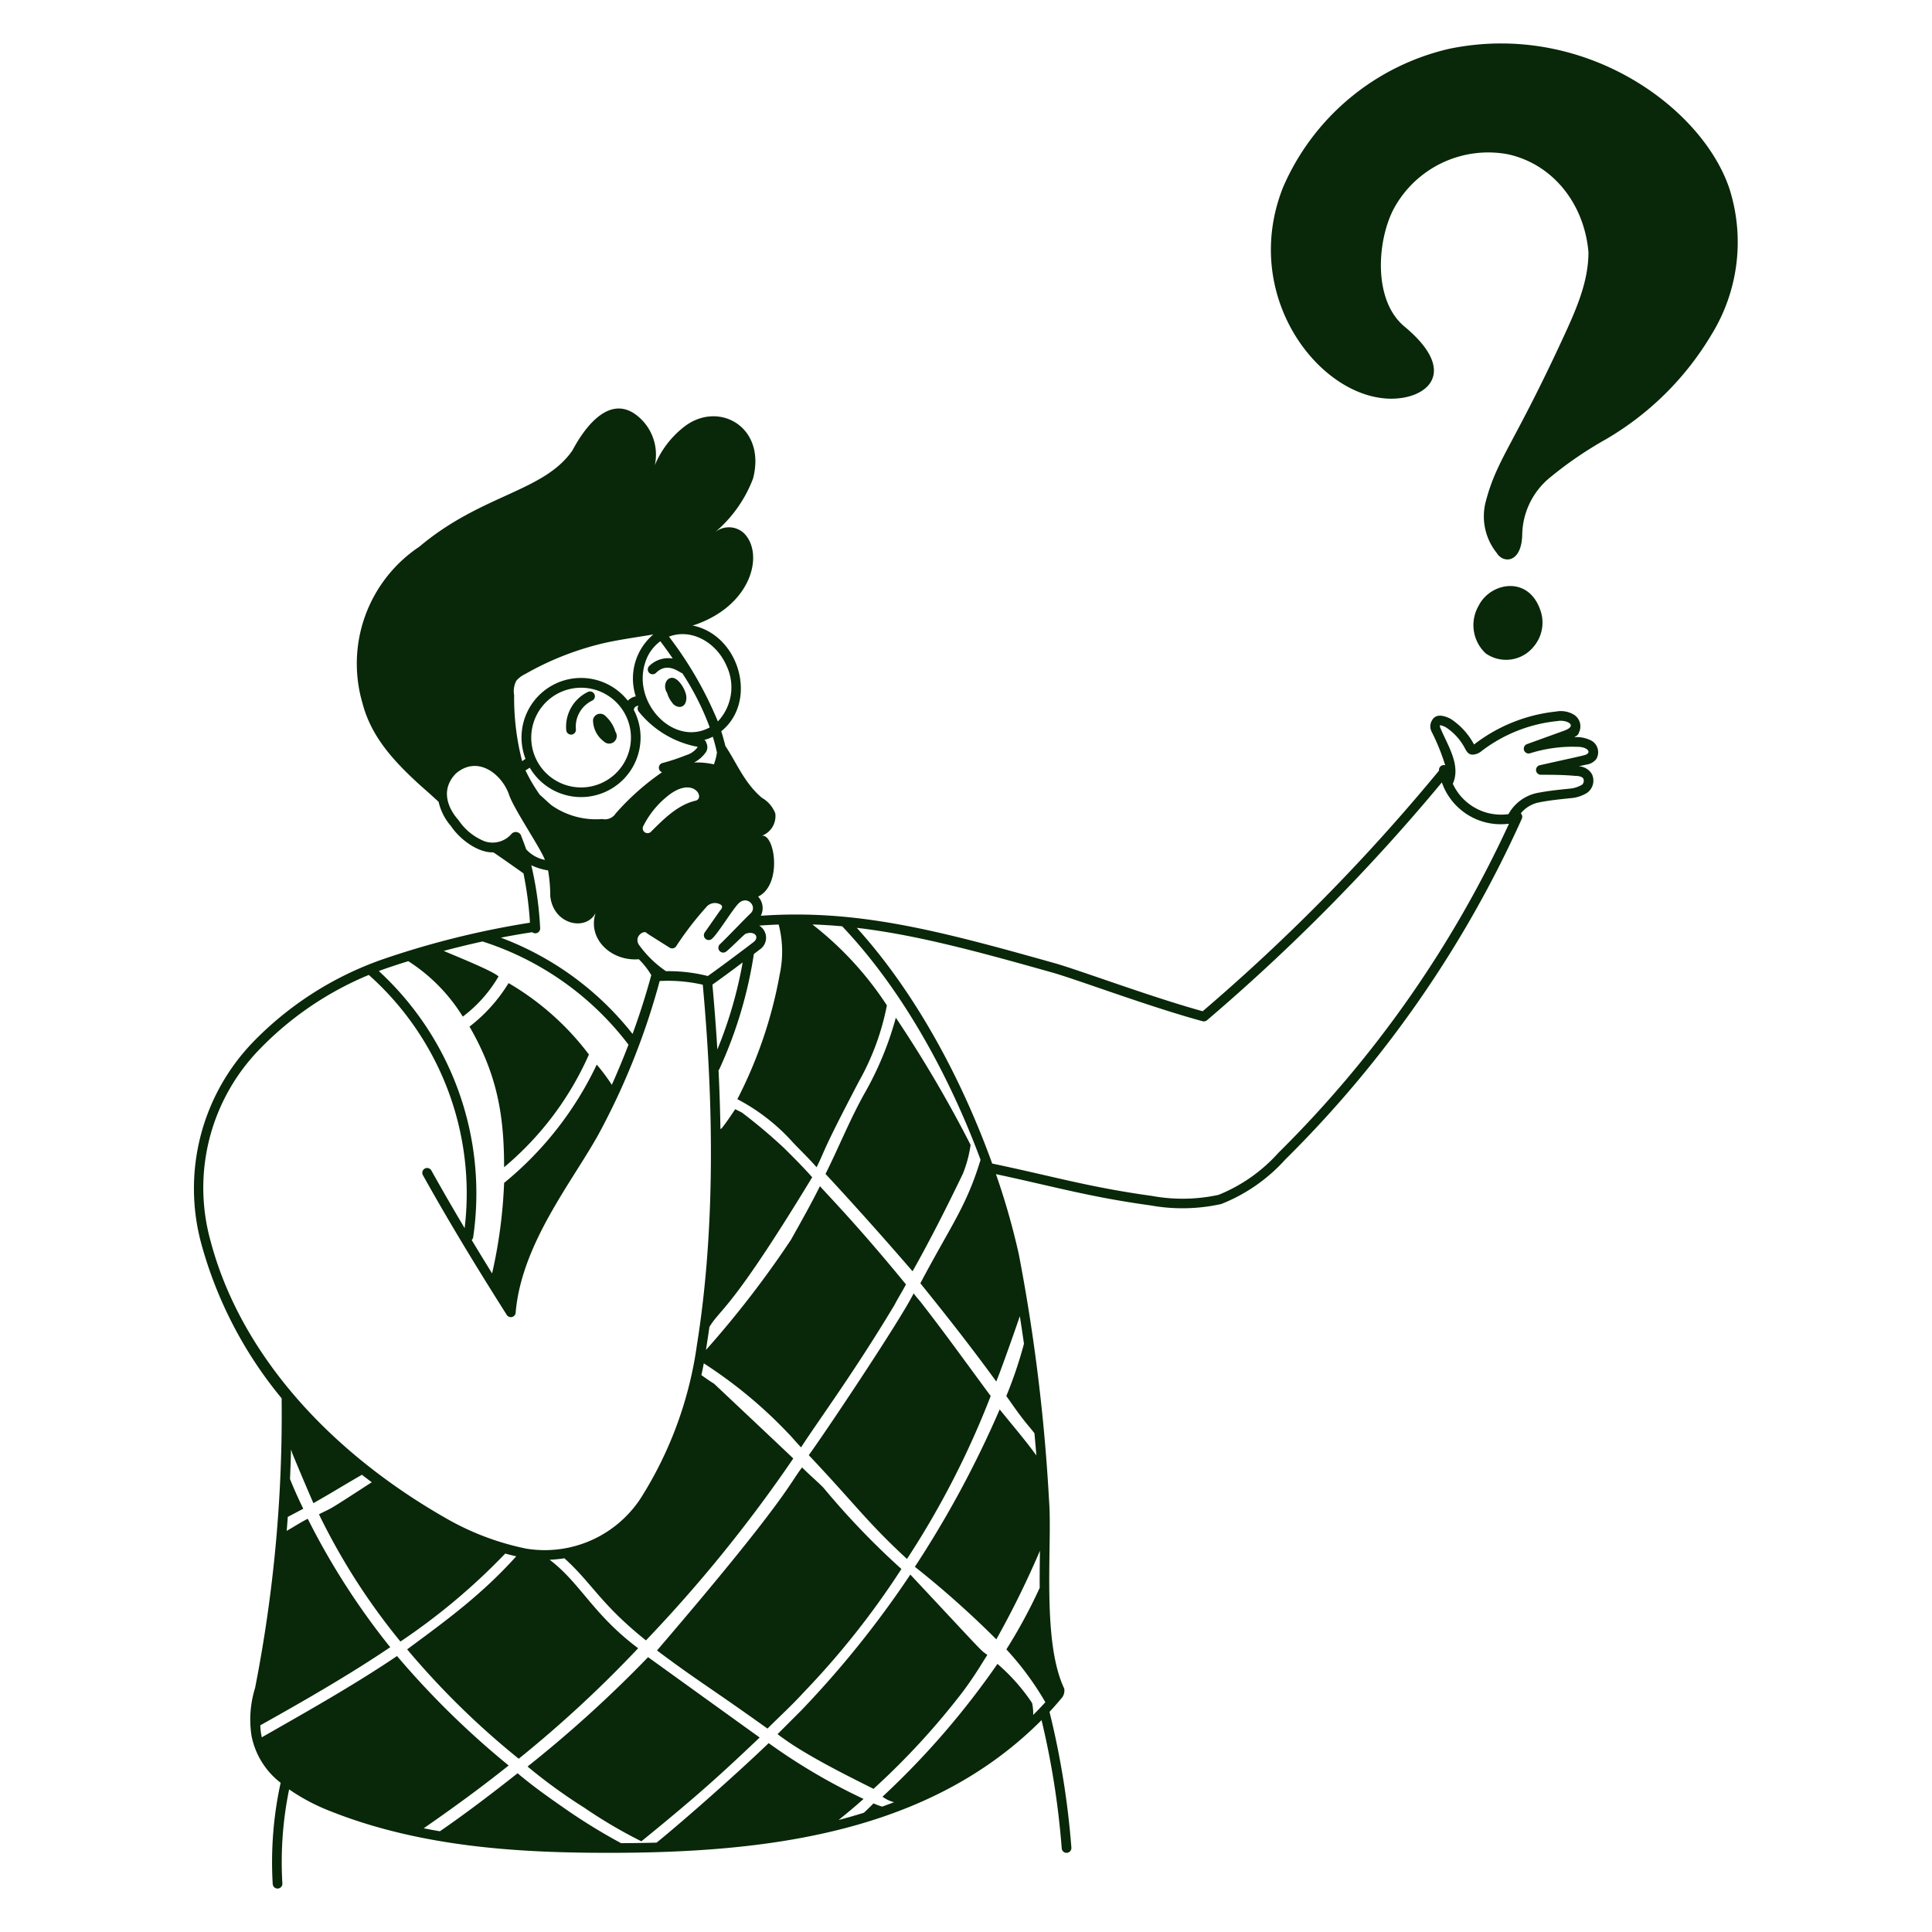
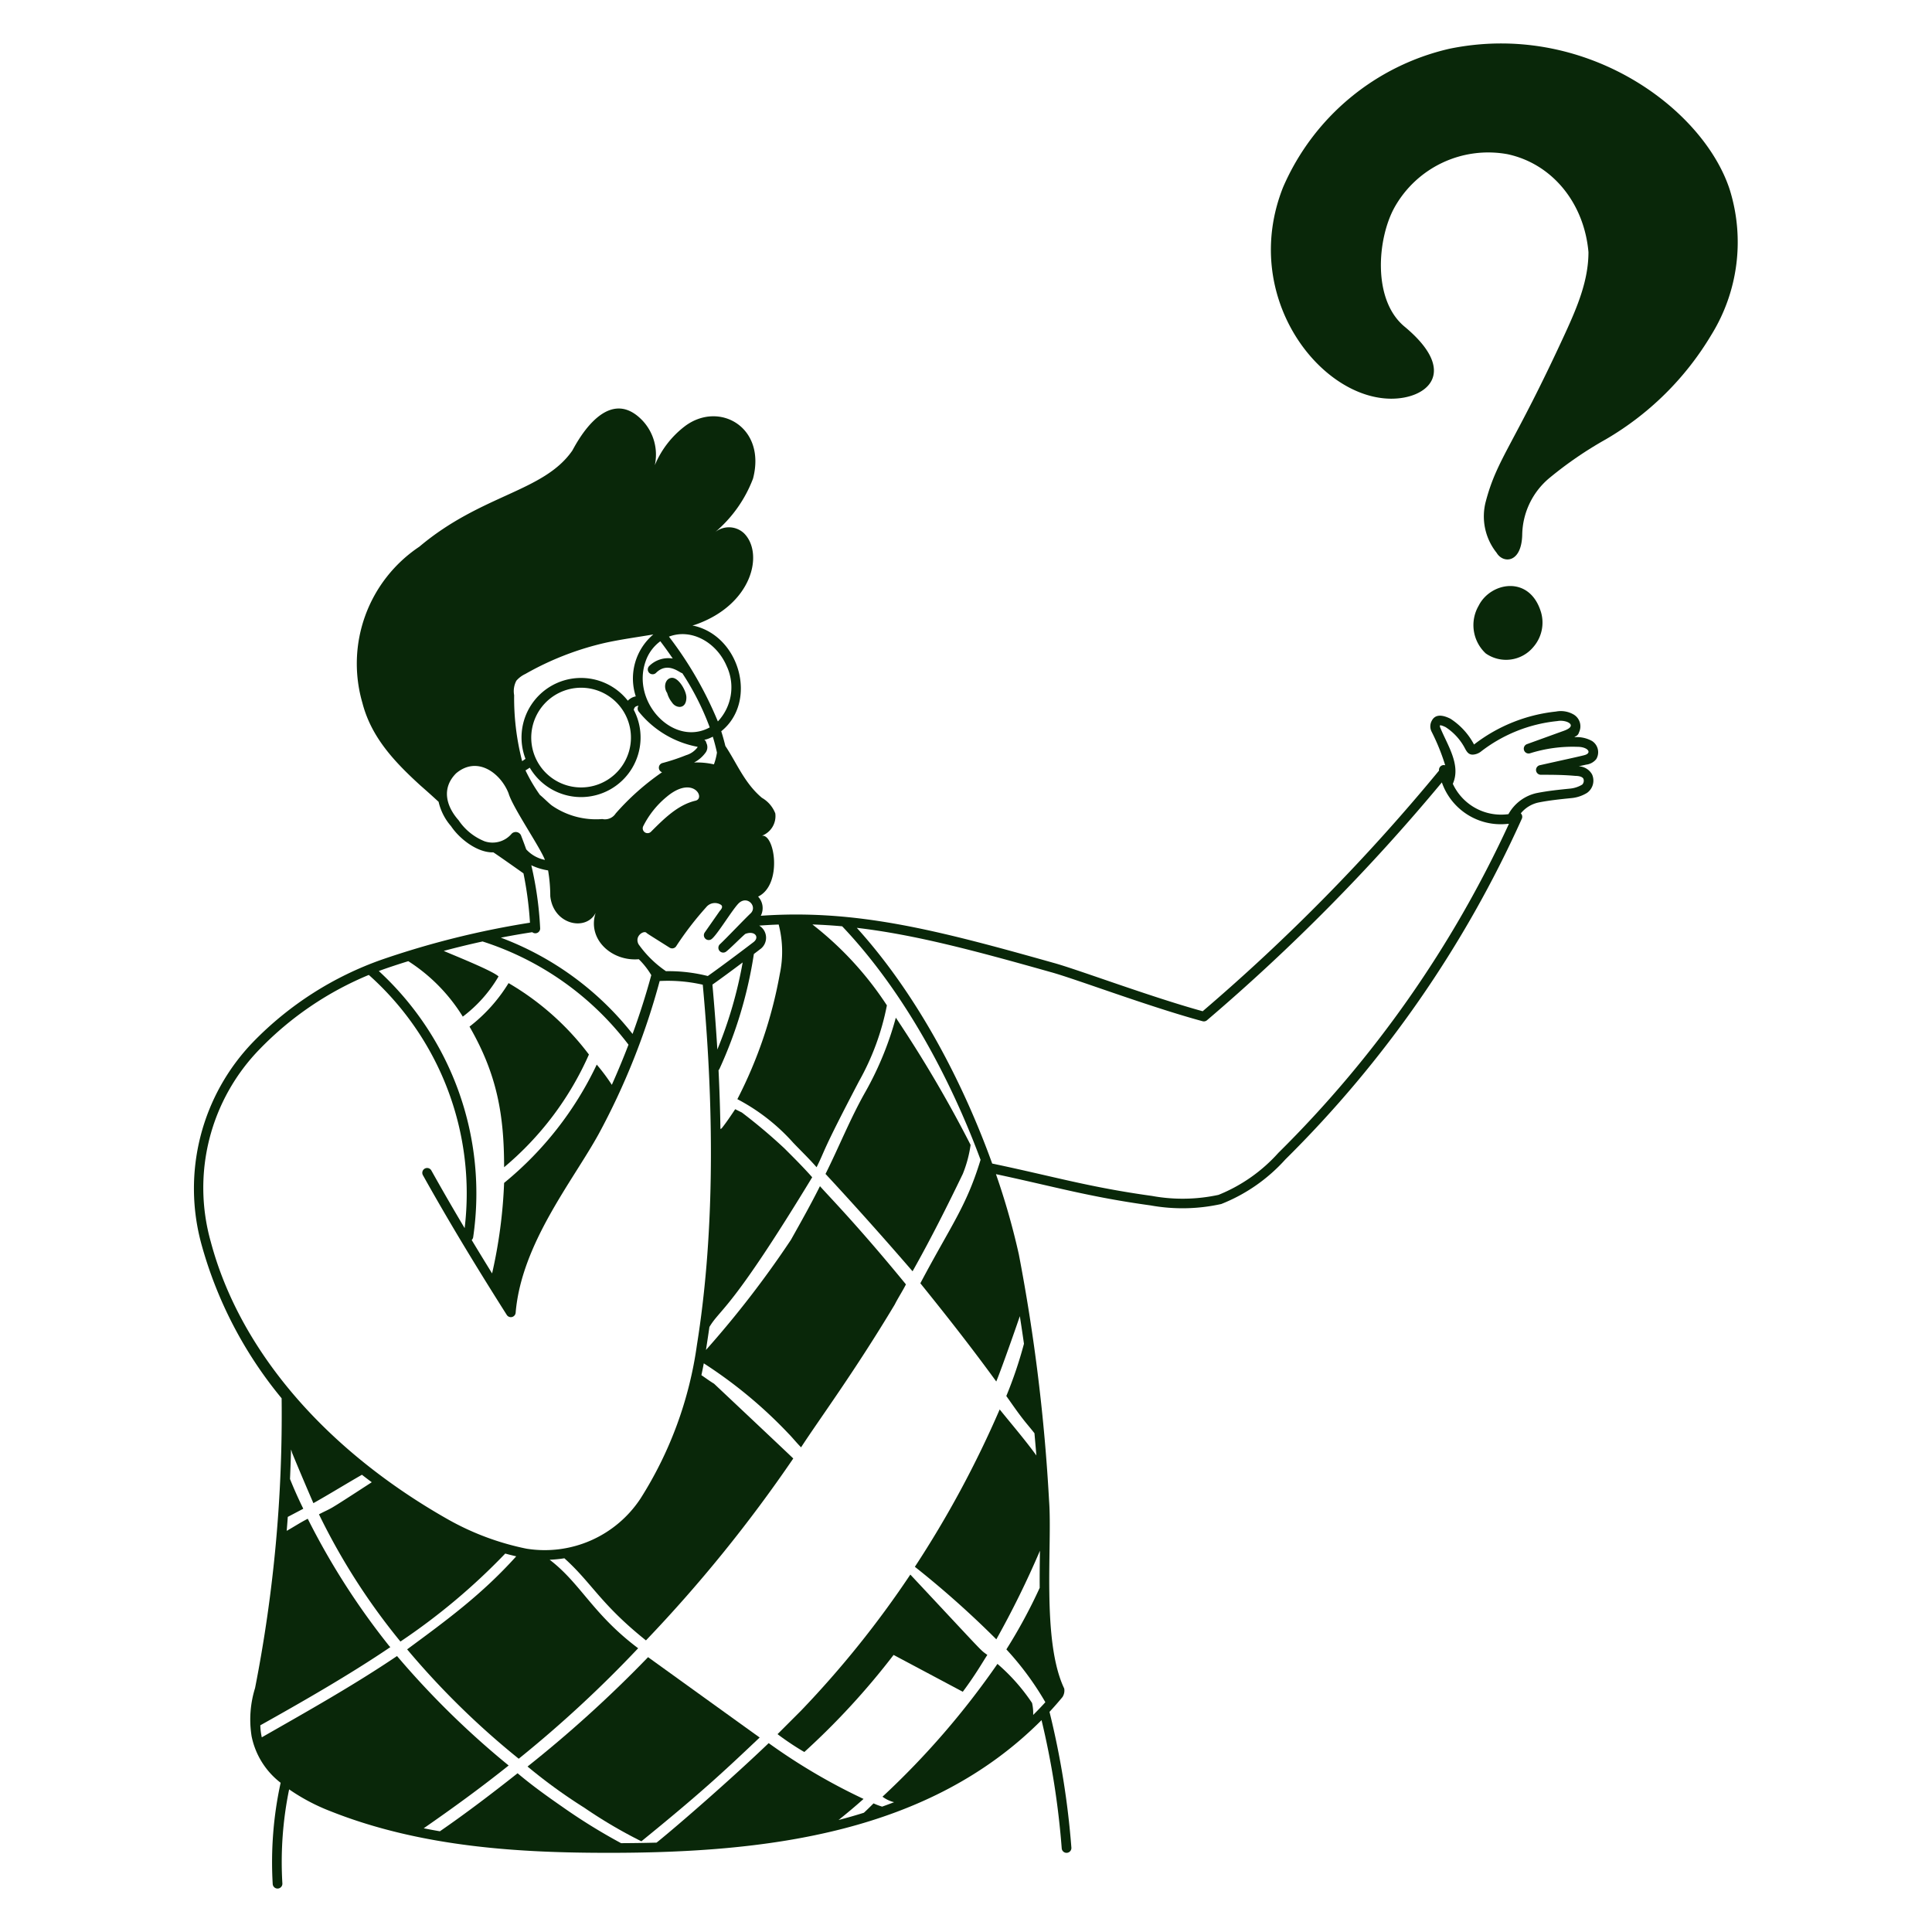
<svg xmlns="http://www.w3.org/2000/svg" viewBox="0 0 400 400" id="Faq-5--Streamline-Milano" height="400" width="400">
  <desc>
    Faq 5 Streamline Illustration: https://streamlinehq.com
  </desc>
  <g>
-     <path d="M125.41 148.302a1.508 1.508 0 0 0 -2.63 0.708 5.544 5.544 0 0 0 2.238 4.496 1.574 1.574 0 0 0 2.4 -2.014 7.122 7.122 0 0 0 -2.008 -3.19Z" fill="#092709" stroke-width="2" />
    <path d="M139.146 145.452c0.748 1.2 2.962 1.526 2.962 -1.062 0 -1.376 -1.638 -4.2 -3.064 -4.05 -1.264 0.104 -1.782 1.872 -0.91 3.142a5.4 5.4 0 0 0 1.012 1.97Z" fill="#092709" stroke-width="2" />
-     <path d="M123.072 143.744a1 1 0 0 0 -1.324 -0.496 7.978 7.978 0 0 0 -4.512 7.92 1 1 0 1 0 2 -0.154 5.976 5.976 0 0 1 3.346 -5.946 1 1 0 0 0 0.49 -1.324Z" fill="#092709" stroke-width="2" />
    <path d="M104.37 241.664a64.27 64.27 0 0 0 17.56 -23.336 56.4 56.4 0 0 0 -16.636 -14.788 33.312 33.312 0 0 1 -8.086 9.01c5.704 9.888 7.162 18.278 7.162 29.114Z" fill="#092709" stroke-width="2" />
-     <path d="M166.294 350.492a169.376 169.376 0 0 0 20.332 -25.648 162.2 162.2 0 0 1 -16.174 -16.866c-1.386 -1.388 -2.772 -2.542 -4.39 -4.16 -2.63 3.336 -3.11 6.476 -30.036 37.894 8.344 6.258 10.368 7.24 22.874 16.174 2.542 -2.542 5.084 -4.852 7.394 -7.394Z" fill="#092709" stroke-width="2" />
    <path d="M200.952 237.042a258.618 258.618 0 0 0 -15.48 -26.34 66.784 66.784 0 0 1 -6.24 15.25c-3.124 5.478 -5.544 11.552 -8.318 17.098 5.94 6.4 12.296 13.52 18.022 20.156 3.832 -6.8 7.228 -13.586 10.4 -20.156a25.476 25.476 0 0 0 1.616 -6.008Z" fill="#092709" stroke-width="2" />
-     <path d="M187.782 322.764a180.558 180.558 0 0 0 17.33 -33.734c-4.622 -6.238 -9.244 -12.708 -14.096 -18.946 -0.692 -0.924 -1.386 -1.618 -1.848 -2.31 -2.936 5.87 -18.8 29.532 -21.72 33.502 9.848 10.428 12.05 13.842 20.334 21.488Z" fill="#092709" stroke-width="2" />
-     <path d="M199.334 350.26c2.652 -3.534 4.264 -6.4 5.084 -7.624 -1.682 -1.262 0.2 0.614 -15.944 -16.636a205.028 205.028 0 0 1 -22.642 28.188l-4.852 4.852a58.438 58.438 0 0 0 5.544 3.698c4.348 2.614 9.242 5.082 14.326 7.624a153.048 153.048 0 0 0 18.484 -20.102Z" fill="#092709" stroke-width="2" />
+     <path d="M199.334 350.26c2.652 -3.534 4.264 -6.4 5.084 -7.624 -1.682 -1.262 0.2 0.614 -15.944 -16.636a205.028 205.028 0 0 1 -22.642 28.188l-4.852 4.852a58.438 58.438 0 0 0 5.544 3.698a153.048 153.048 0 0 0 18.484 -20.102Z" fill="#092709" stroke-width="2" />
    <path d="M134.176 343.098a256.784 256.784 0 0 1 -24.954 22.644 110.076 110.076 0 0 0 11.784 8.548 98.782 98.782 0 0 0 11.784 6.932c12.276 -9.974 16.876 -14.272 24.492 -21.488 -0.2 -0.134 -22.906 -16.49 -23.106 -16.636Z" fill="#092709" stroke-width="2" />
    <path d="M329.636 153.43a6.46 6.46 0 0 0 -3.694 -0.8 2.98 2.98 0 0 0 0.248 -0.168 1.226 1.226 0 0 0 0.726 -0.84 2.836 2.836 0 0 0 -1.2 -3.74 5.274 5.274 0 0 0 -3.57 -0.562 33.454 33.454 0 0 0 -16.964 6.822 14.32 14.32 0 0 0 -4.882 -5.336c-1.946 -0.974 -3.25 -0.822 -3.884 0.448a2.416 2.416 0 0 0 -0.034 2.2 43.93 43.93 0 0 1 2.832 6.986 1 1 0 0 0 -1.276 1.102 399.928 399.928 0 0 1 -48.938 49.824c-10.814 -2.976 -25.934 -8.668 -30.904 -10.024 -24.156 -6.81 -40.846 -11.128 -60.582 -9.742a3.48 3.48 0 0 0 -0.556 -3.968c5.058 -2.43 3.486 -12.986 0.786 -12.6a4.344 4.344 0 0 0 2.774 -4.62 6.37 6.37 0 0 0 -2.774 -3.236c-3.612 -3.042 -5.19 -7.18 -7.568 -10.738q-0.366 -1.518 -0.85 -3.04c7.616 -6.108 3.89 -19.902 -5.966 -21.904l0.522 -0.132c11.908 -4.122 14.314 -14.8 10.166 -18.946a4.566 4.566 0 0 0 -6 -0.232 27.082 27.082 0 0 0 7.856 -11.09c2.8 -10.672 -7.022 -16.164 -14.094 -10.86a19.6 19.6 0 0 0 -6.238 8.088 10.308 10.308 0 0 0 -2.542 -9.242c-7.628 -8 -14.18 5.698 -14.558 6.238 -5.956 8.552 -18.756 9 -31.654 19.87a29.114 29.114 0 0 0 -11.784 32.348c1.848 7.164 6.7 12.246 12.016 17.098 1.2 1.048 2.49 2.2 3.756 3.372a11.6 11.6 0 0 0 2.574 5.04c1.778 2.666 5.49 5.53 8.76 5.426 0.578 0.338 6.038 4.2 6.24 4.35a73.67 73.67 0 0 1 1.344 10.212 180.868 180.868 0 0 0 -30.628 7.626 69.2 69.2 0 0 0 -26.736 17.12 43.674 43.674 0 0 0 -10.652 41.834 85.772 85.772 0 0 0 16.6 31.89 293.35 293.35 0 0 1 -5.502 60 21.904 21.904 0 0 0 -0.718 9.952 16.2 16.2 0 0 0 6.016 9.65 76.978 76.978 0 0 0 -1.642 20.96 1 1 0 0 0 2 -0.128 74.64 74.64 0 0 1 1.4 -19.468 40.862 40.862 0 0 0 8.548 4.518c19.11 7.6 39.878 8.62 57.672 8.62 32.848 0 66.306 -4.114 89.558 -27.476a169.086 169.086 0 0 1 4.178 26.55 1 1 0 1 0 2 -0.148 171.78 171.78 0 0 0 -4.53 -28.11q1.374 -1.478 2.686 -3.066a2.468 2.468 0 0 0 0.364 -1.758c-4.736 -9.924 -2.442 -29.616 -3.14 -38.904a380.634 380.634 0 0 0 -6.26 -51 149.4 149.4 0 0 0 -4.736 -16.6c12.046 2.568 19.348 4.726 31.982 6.466a37.06 37.06 0 0 0 14.67 -0.286 35.258 35.258 0 0 0 13.264 -9.226 234.322 234.322 0 0 0 48.96 -70.54 1 1 0 0 0 -0.212 -1.118 6.492 6.492 0 0 1 3.656 -2.242c2.254 -0.45 4.568 -0.682 6.736 -0.904a7.496 7.496 0 0 0 3.328 -1.092 3.116 3.116 0 0 0 1.032 -3.82 3.28 3.28 0 0 0 -2.766 -1.678l1.536 -0.344a3.152 3.152 0 0 0 2.092 -1.136 2.768 2.768 0 0 0 -0.844 -3.746ZM149.022 188.6l-3.112 4.454a1 1 0 0 0 1.32 1.438c1.108 -0.64 4.61 -6.564 5.844 -7.6 1.784 -1.478 3.78 0.86 2.31 2.232 -1.152 1.072 -5.134 5.268 -6.334 6.37a1 1 0 0 0 1.232 1.566c0.678 -0.456 3.532 -3.356 4.048 -3.714 1.95 -0.72 2.964 0.672 1.718 1.676 -0.2 0.168 -6.542 4.98 -9.508 7.052a33.242 33.242 0 0 0 -8.658 -1 22.4 22.4 0 0 1 -5.682 -5.582c-0.882 -1.72 1.102 -2.902 1.63 -2.374 0.2 0.2 0.532 0.386 4.8 3.08a1 1 0 0 0 1.33 -0.238 66.468 66.468 0 0 1 6.25 -8.132 2.312 2.312 0 0 1 3.1 -0.466c0.126 0.126 0.46 0.458 -0.288 1.238Zm4.738 10.672a87.83 87.83 0 0 1 -5.242 18.02q-0.4 -6.6 -1.02 -13.44c1.552 -1.082 4.134 -2.992 6.262 -4.586ZM120.314 165.028a12.334 12.334 0 0 0 10.898 -18.064c0.108 -0.412 0.222 -0.746 1 -0.852a1 1 0 0 0 0.032 1.218 20.438 20.438 0 0 0 12.16 7.286 0.724 0.724 0 0 1 0.026 0.08 4.526 4.526 0 0 1 -2.364 1.652 42.34 42.34 0 0 1 -4.93 1.636 1 1 0 0 0 -0.066 1.902 51.784 51.784 0 0 0 -9.6 8.534 2.648 2.648 0 0 1 -2.772 1.154 16.046 16.046 0 0 1 -10.4 -2.772c-0.636 -0.458 -1.546 -1.418 -2.522 -2.232a33.704 33.704 0 0 1 -2.976 -5.066c0.296 -0.178 0.588 -0.366 0.878 -0.568a12.326 12.326 0 0 0 10.636 6.092Zm0 -22.642a10.322 10.322 0 1 1 -10 12.906 10.334 10.334 0 0 1 10 -12.906ZM146.232 153.8a0.952 0.952 0 0 0 -0.334 -0.582c-0.2 -0.188 -0.066 0.18 1.682 -0.694q0.504 1.65 0.858 3.292a12.09 12.09 0 0 1 -0.63 2.438 15.942 15.942 0 0 0 -4.106 -0.384 6.8 6.8 0 0 0 2.272 -1.91 1.93 1.93 0 0 0 0.258 -2.16ZM144 165.774c-3.65 0.858 -6.484 3.692 -9.226 6.434a1 1 0 0 1 -1.6 -1.154 18.746 18.746 0 0 1 4.856 -6.082c5.45 -4.572 8.12 0.296 5.97 0.802Zm6.496 -27.764a10.324 10.324 0 0 1 -1.87 11.356 77.4 77.4 0 0 0 -10.128 -17.556c4.68 -1.79 9.932 1.222 11.992 6.2Zm-13.78 -5.24q1.298 1.704 2.572 3.576a5.6 5.6 0 0 0 -4.888 1.56 1 1 0 0 0 1.414 1.414c2.436 -2.436 4.926 0.016 5.45 0.058a55.322 55.322 0 0 1 5.678 11.222c-7.432 4.066 -16.2 -5.084 -13.314 -13.56a8.576 8.576 0 0 1 3.082 -4.27Zm-29.8 8.154a5.556 5.556 0 0 1 1.848 -1.386 60.714 60.714 0 0 1 16.636 -6.47c3.256 -0.708 6.6 -1.156 9.866 -1.714a11.944 11.944 0 0 0 -3.636 12.822 3.092 3.092 0 0 0 -1.648 0.896A12.318 12.318 0 0 0 108.8 157.108c-0.228 0.166 -0.462 0.326 -0.698 0.476a52.342 52.342 0 0 1 -1.656 -13.656 4.628 4.628 0 0 1 0.466 -3.004Zm2.026 34.914c-0.314 -0.888 -0.676 -1.854 -1.094 -2.93a1.2 1.2 0 0 0 -1.916 -0.296 5.166 5.166 0 0 1 -5.576 1.578 11.73 11.73 0 0 1 -5.4 -4.356c-2.632 -2.96 -3.56 -6.69 -0.518 -9.732 4.4 -3.698 9.244 0 10.86 4.158 0.822 2.872 6.548 11.174 7.524 13.774a7.086 7.086 0 0 1 -3.884 -2.196ZM110.2 193a1 1 0 0 0 1.63 -0.874A72.33 72.33 0 0 0 110 179.14a12.4 12.4 0 0 0 3.476 1.068 32.346 32.346 0 0 1 0.454 5.34c0.644 5.964 7.448 7.322 9.4 3.436 -1.8 5.42 3.266 10.096 8.928 9.614a16.216 16.216 0 0 1 2.584 3.294q-1.65 6.084 -3.876 12.176a62.698 62.698 0 0 0 -27.276 -19.934q3.236 -0.634 6.51 -1.134Zm-25.668 6a36.124 36.124 0 0 1 11.284 11.482 28.266 28.266 0 0 0 7.4 -8.318c-1.226 -1.226 -10.48 -4.862 -11.338 -5.292q4.016 -1.074 8.032 -1.95a61.514 61.514 0 0 1 30.214 21.37q-1.6 4.17 -3.452 8.312a39.468 39.468 0 0 0 -3.124 -4.188 70.656 70.656 0 0 1 -19.178 24.492 101.668 101.668 0 0 1 -2.488 18.74q-2.2 -3.56 -4.224 -6.918a1 1 0 0 0 0.308 -0.586 62.542 62.542 0 0 0 -19.538 -55.1c1.746 -0.662 4.396 -1.518 6.11 -2.044ZM43.64 257.102a41.124 41.124 0 0 1 10.16 -39.926 67.344 67.344 0 0 1 22.558 -15.328 60.568 60.568 0 0 1 19.842 52.428c-2.452 -4.118 -4.726 -8.062 -6.894 -11.944a1 1 0 1 0 -1.746 0.976c4.954 8.874 10.47 18.066 17.358 28.928a1 1 0 0 0 1.842 -0.452c1.2 -14.314 11.834 -27.248 17.218 -37.052a146.454 146.454 0 0 0 12.6 -31.622 32.514 32.514 0 0 1 8.924 0.764c2.6 28.284 2.19 53.382 -1.216 74.618a79.846 79.846 0 0 1 -11.638 31.708 23.746 23.746 0 0 1 -23.692 10.43 55.534 55.534 0 0 1 -16.354 -6.138C67.256 300.1 49.6 279.522 43.64 257.102Zm162.626 28.924c1.29 -3.13 4.846 -13.37 4.878 -13.53q0.45 2.856 0.856 5.716a86.736 86.736 0 0 1 -3.654 10.818c1.156 1.618 2.264 3.272 3.696 5.084 0.708 0.894 1.46 1.75 2.132 2.626q0.2 2.298 0.4 4.6c-2.326 -3.2 -4.968 -6.28 -7.6 -9.53a214.35 214.35 0 0 1 -17.56 32.578 197.8 197.8 0 0 1 16.866 15.018 190.94 190.94 0 0 0 9.028 -18.342c-0.036 2.452 -0.07 5.05 -0.05 7.682a109.092 109.092 0 0 1 -6.898 12.74 61.376 61.376 0 0 1 8.07 10.94q-1.236 1.362 -2.524 2.638a9.4 9.4 0 0 0 -0.232 -2.486 39.752 39.752 0 0 0 -7.162 -8.088 167.688 167.688 0 0 1 -23.8 27.496 6.648 6.648 0 0 0 2.4 1.14q-1.254 0.484 -2.476 0.916a14.164 14.164 0 0 1 -1.778 -0.67c-0.616 0.616 -1.298 1.296 -2 1.938 -1.8 0.566 -3.478 1.044 -5.24 1.502 1.724 -1.39 3.448 -2.812 5.17 -4.364a123.29 123.29 0 0 1 -19.64 -11.552c-7.644 7.326 -18.8 17.052 -23.212 20.6q-3.75 0.098 -7.348 0.112a119.6 119.6 0 0 1 -12.184 -7.542c-3 -2.08 -6.24 -4.39 -9.242 -6.932 -5.222 4.132 -10.648 8.266 -16.086 12.014q-1.674 -0.288 -3.35 -0.622c6.182 -4.296 11.736 -8.328 17.586 -13a177.918 177.918 0 0 1 -23.112 -22.66c-8.964 6.05 -18.578 11.45 -28 16.828a13.144 13.144 0 0 1 -0.306 -2.488c8.494 -4.748 18.566 -10.516 26.922 -16.188l-0.23 -0.23a150.114 150.114 0 0 1 -16.868 -26.342c-1.522 0.762 -2.89 1.68 -4.358 2.498 0.078 -0.962 0.154 -1.924 0.222 -2.886l3.212 -1.69c-1 -2.022 -1.898 -4.042 -2.752 -6.152q0.138 -3.05 0.214 -6.106a6.042 6.042 0 0 1 0.228 0.704c1.618 3.928 3 7.164 4.4 10.4 3.35 -1.884 6.702 -3.958 10.052 -5.88q1 0.784 2.036 1.546c-10.212 6.638 -7.702 4.958 -10.934 6.644a133.864 133.864 0 0 0 16.868 26.34 131.42 131.42 0 0 0 21.698 -18.216q1.128 0.308 2.276 0.574c-7.074 7.85 -14.244 13.112 -22.588 19.26a166.8 166.8 0 0 0 23.106 22.644 248.144 248.144 0 0 0 24.724 -22.874c-9.4 -7.054 -11.89 -13.418 -18.324 -18.326a25.892 25.892 0 0 0 3.052 -0.3c5.698 5.122 7.488 9.488 16.888 17a294.506 294.506 0 0 0 30.5 -37.662c-0.828 -0.828 -16.2 -15.292 -16.4 -15.482 -0.872 -0.524 -1.746 -1.18 -2.62 -1.768q0.264 -1.218 0.494 -2.448a94.89 94.89 0 0 1 17.6 14.614c0.694 0.694 1.618 1.848 2.542 2.774 3.85 -5.926 11 -15.566 19.4 -29.576 0.694 -1.386 1.618 -2.772 2.31 -4.16 -9.87 -12.064 -15.92 -18.2 -17.8 -20.332 -1.85 3.696 -3.928 7.4 -6 11.09a205.8 205.8 0 0 1 -17.6 22.818c0.036 -0.236 0.524 -3.4 0.714 -4.768l0.022 -0.026c2.33 -3.882 4.4 -3.188 21.258 -30.962 -1.848 -2.08 -3.696 -3.928 -5.776 -6a111.848 111.848 0 0 0 -8.78 -7.4l-1.386 -0.692c-0.926 1.386 -1.85 2.772 -2.774 3.928a0.548 0.548 0 0 1 -0.286 0.166q-0.09 -5.964 -0.39 -12.17a1 1 0 0 0 0.2 -0.284 89.4 89.4 0 0 0 7.114 -23.77c0.678 -0.514 1.134 -0.862 1.224 -0.936a2.924 2.924 0 0 0 -0.12 -4.942q2.038 -0.152 4.034 -0.224a22.4 22.4 0 0 1 0.224 10.278 91.832 91.832 0 0 1 -8.78 25.878 40.974 40.974 0 0 1 11.552 9.01c1.578 1.656 3.234 3.236 4.852 5.084 1.942 -3.886 0.8 -2.564 8.78 -17.8a52.372 52.372 0 0 0 5.776 -15.712A68.862 68.862 0 0 0 168.2 191.4q3.092 0.102 6.166 0.382c13.046 13.744 22.6 32.04 28.65 48.346 -2.962 9.716 -6.064 13.468 -12.466 25.56 4.85 6.014 10.172 12.712 15.716 20.338Zm58.4 -47.334a33.4 33.4 0 0 1 -12.384 8.692 35.128 35.128 0 0 1 -13.762 0.222c-13 -1.8 -20.268 -4.012 -33.096 -6.706 -5.856 -16.238 -15.21 -34.64 -28.032 -48.8 12.142 1.424 24.586 4.772 40.164 9.166 4.98 1.358 20.338 7.162 31.424 10.166a1 1 0 0 0 0.914 -0.2 403.83 403.83 0 0 0 48.628 -49.242 12.902 12.902 0 0 0 13.568 8.586q0.162 0 0.318 -0.012a232.374 232.374 0 0 1 -47.742 68.128Zm54.134 -80.26a1 1 0 0 0 0.22 1.976c2.25 0 4.576 0 7.162 0.232 0.316 0 1.368 0.042 1.648 0.6a1.144 1.144 0 0 1 -0.246 1.2 5.908 5.908 0 0 1 -2.454 0.826c-2.286 0.23 -4.652 0.466 -7 0.936a8.846 8.846 0 0 0 -5.82 4.356 11.016 11.016 0 0 1 -11.52 -6.28c1.744 -3.902 -1.13 -8.014 -2.6 -11.634a0.618 0.618 0 0 1 -0.054 -0.472c0.058 -0.016 0.342 -0.03 1.17 0.378a11.712 11.712 0 0 1 4.046 4.49c0.384 0.7 0.752 1.2 1.568 1.2a3.072 3.072 0 0 0 1.6 -0.566 30.812 30.812 0 0 1 15.922 -6.384c1.8 -0.36 4.472 0.896 1.314 2.022 -1 0.358 -3.108 1.124 -7.626 2.758a1 1 0 0 0 0.676 1.882 29.338 29.338 0 0 1 9.83 -1.328c2.09 0 3.11 1.284 1.352 1.734 -1 0.266 -3.346 0.764 -9.188 2.074Z" fill="#092709" stroke-width="2" />
    <path d="M358.086 39.15c-5.614 -16.962 -30.138 -34.79 -58 -29.056a49.634 49.634 0 0 0 -34.43 28.65c-8.884 22.334 7.328 43.56 22.166 43.8 7.62 0.124 14.38 -5.45 2.964 -14.928 -6.668 -5.536 -5.64 -18.164 -2.094 -24.628a22.24 22.24 0 0 1 23.41 -11.066c9.36 2 15.894 10.216 16.772 20.278 0 5.81 -2.252 11.2 -4.76 16.68 -10.738 23.364 -14.106 25.968 -16.464 34.818a12.07 12.07 0 0 0 2.214 10.758c1.316 2.24 5.156 2.216 5.296 -3.752a15.6 15.6 0 0 1 5.64 -11.748 79.328 79.328 0 0 1 11.67 -8 61.41 61.41 0 0 0 21.828 -21.6 36.474 36.474 0 0 0 3.788 -30.206Z" fill="#092709" stroke-width="2" />
    <path d="M306.144 125.4a8 8 0 0 0 1.464 9.886 7.344 7.344 0 0 0 9.904 -1.388 7.682 7.682 0 0 0 1.544 -7.126c-2.342 -7.796 -10.474 -6.256 -12.912 -1.372Z" fill="#092709" stroke-width="2" />
  </g>
</svg>